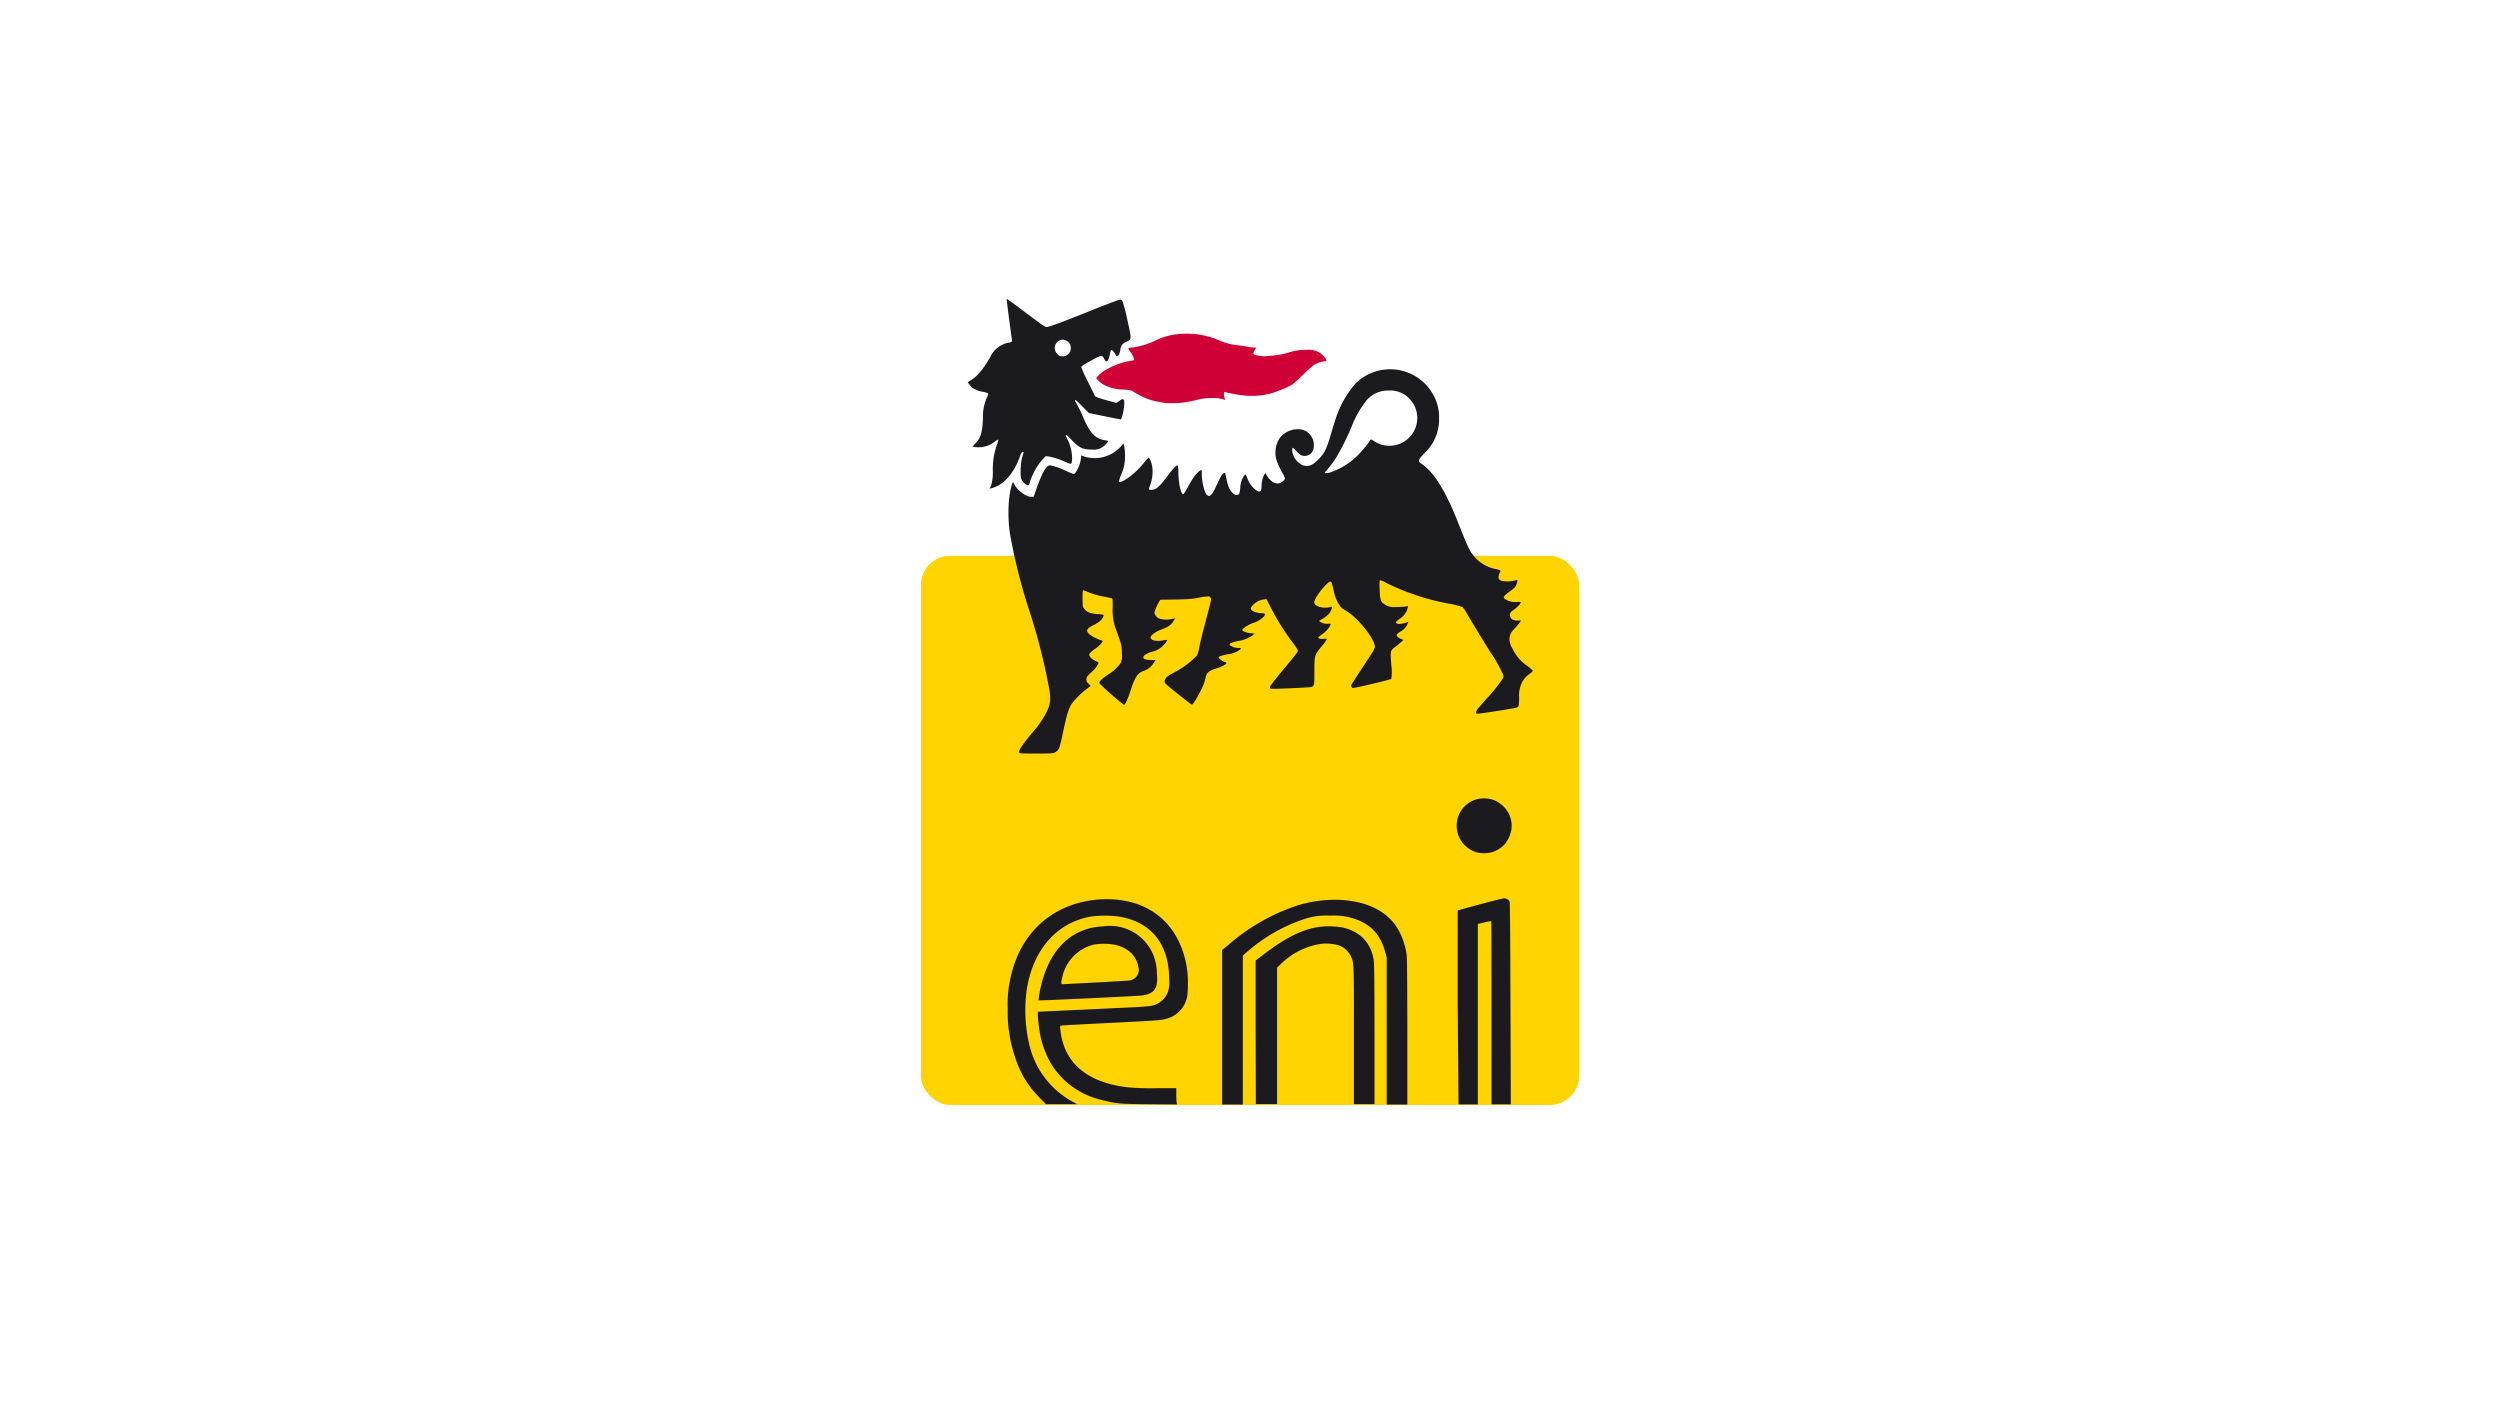
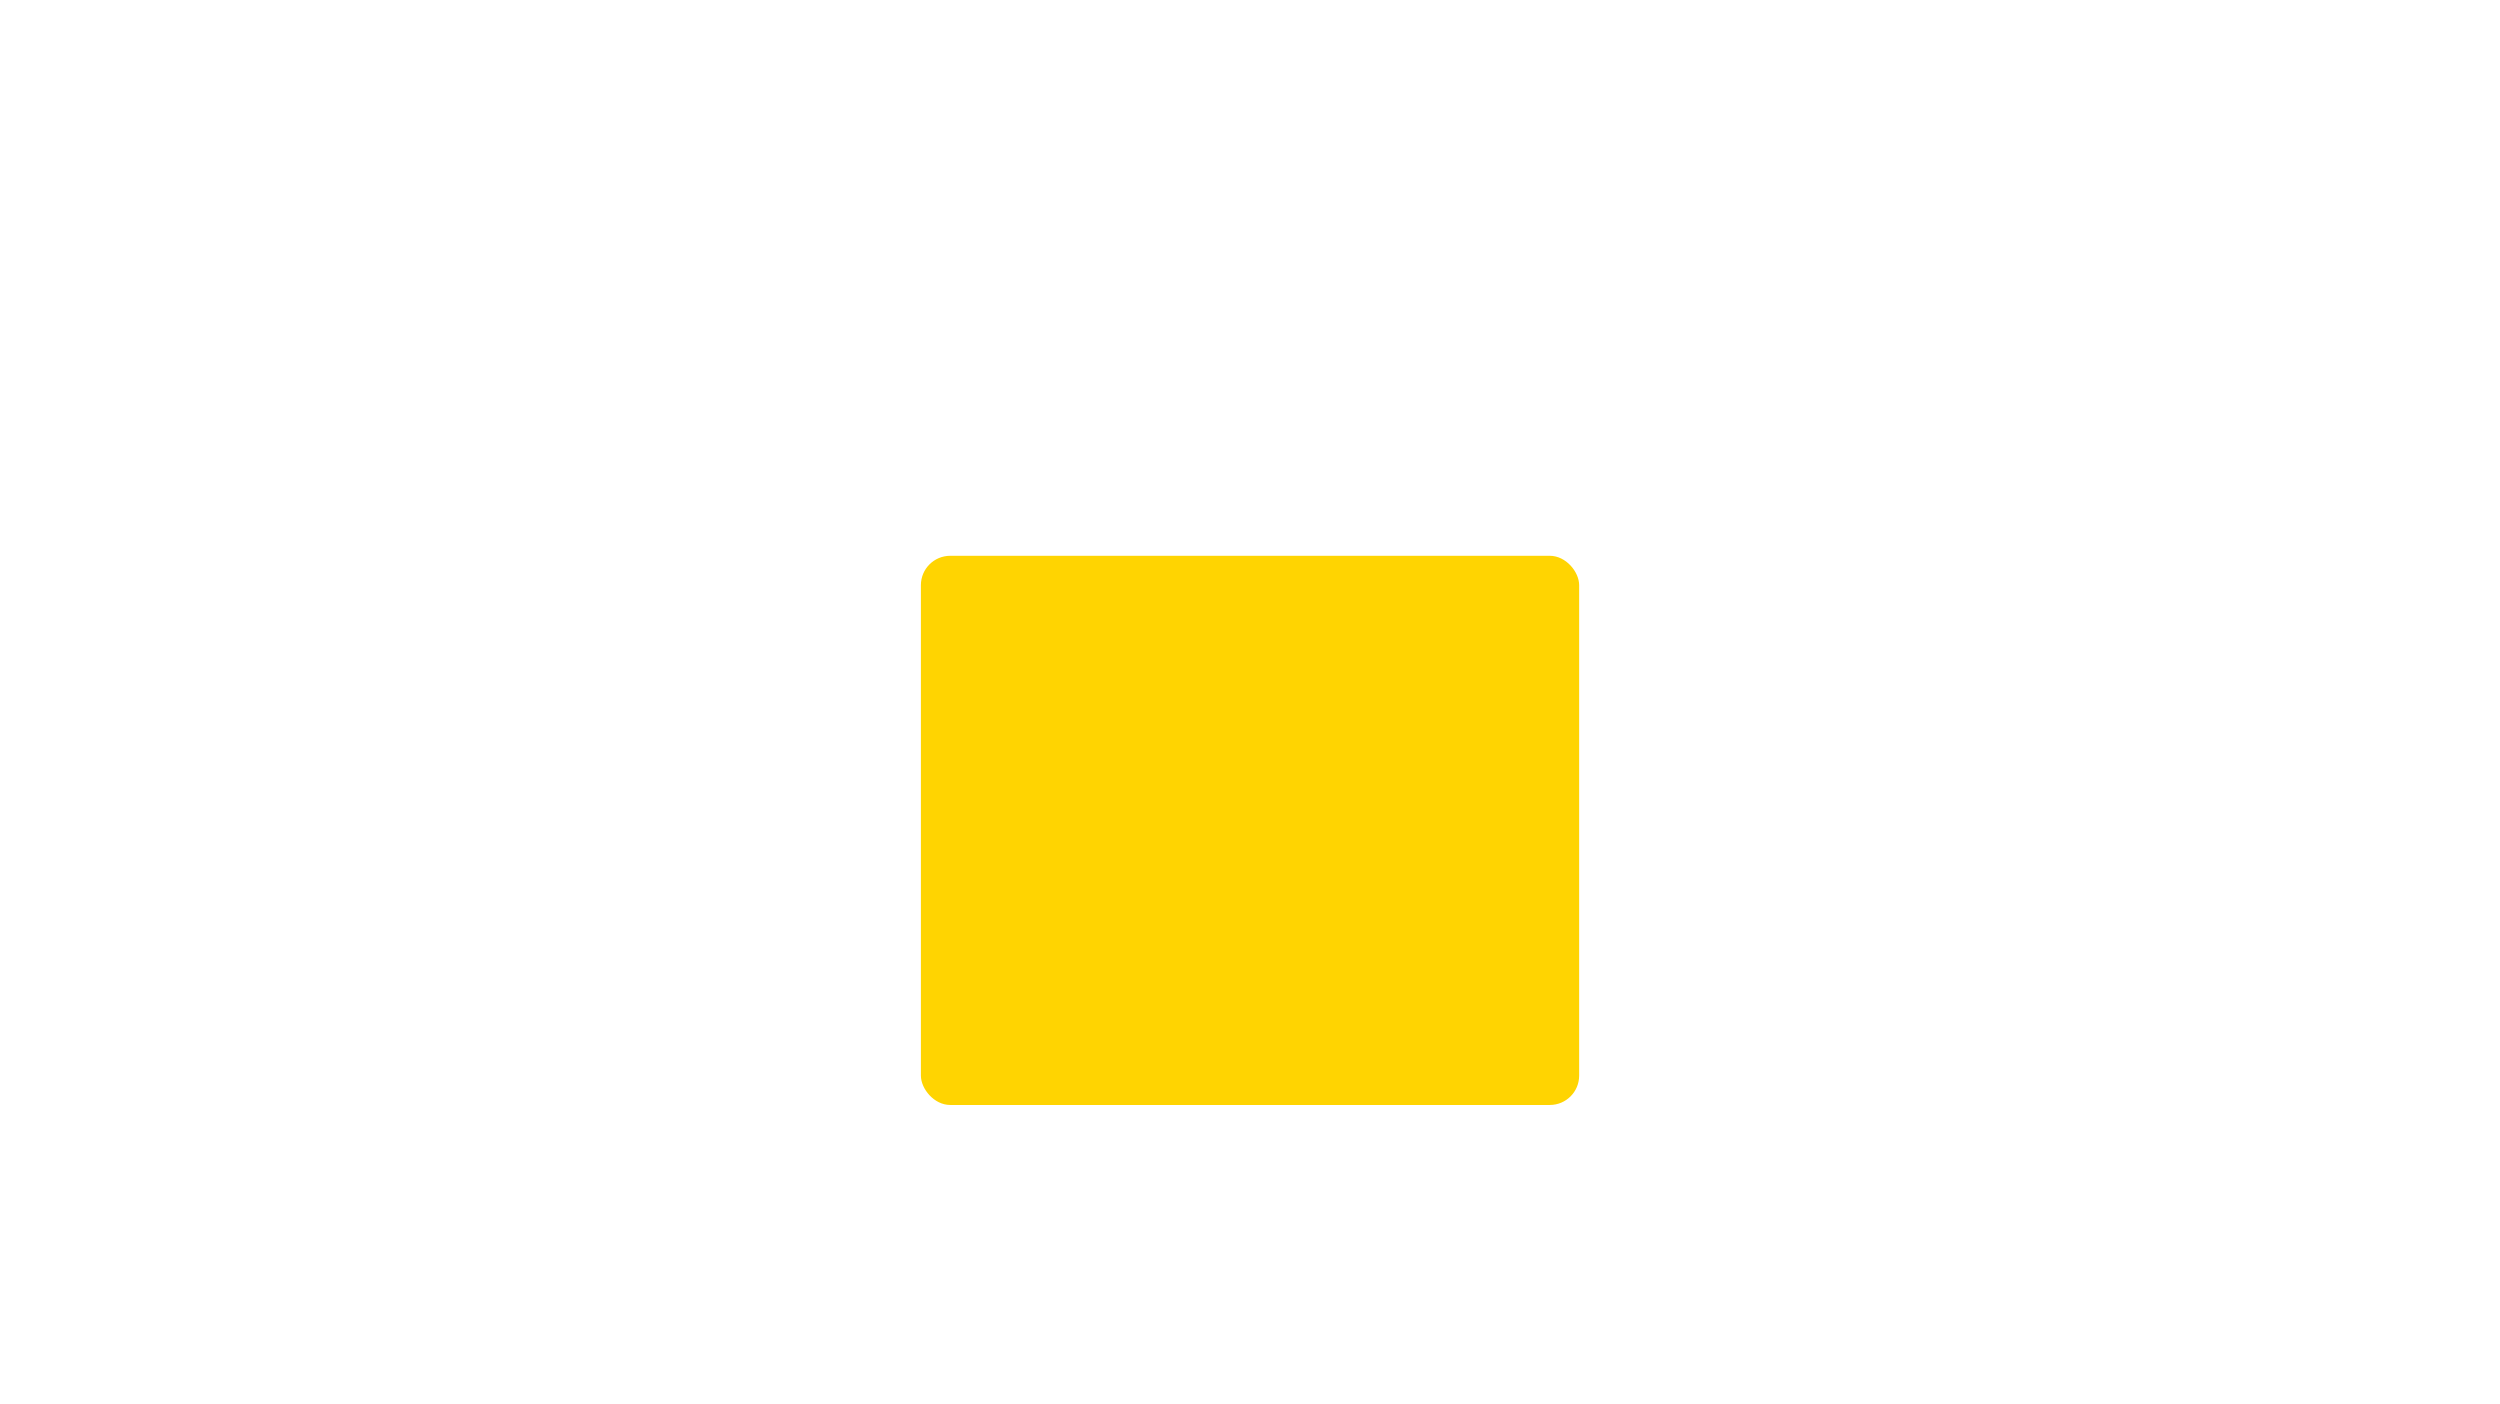
<svg xmlns="http://www.w3.org/2000/svg" viewBox="0 0 518 291">
  <defs>
    <style>.cls-1{fill:#ffd401;}.cls-2{fill:#cf0036;}.cls-3{fill:#1b1a1f;}.cls-4{fill:none;}</style>
  </defs>
  <g id="Ebene_2" data-name="Ebene 2">
    <g id="eni_logo">
      <g id="layer1">
        <g id="g4526">
          <rect id="rect4515" class="cls-1" x="190.81" y="115.16" width="136.39" height="113.79" rx="6.08" />
-           <path id="path4513" class="cls-2" d="M241.46,83.5l-1.32-.23a13.25,13.25,0,0,1-5.09-2c-.69-.43-.74-.44-2.32-.56a9.09,9.09,0,0,1-3.7-.82,5.28,5.28,0,0,1-1.91-1.56,7.21,7.21,0,0,1,2.22-1.81,14.91,14.91,0,0,1,5.09-1.79c.44-.06.55-.12.55-.3a3.68,3.68,0,0,0-.81-1.57,2.57,2.57,0,0,1-.4-.73,3.54,3.54,0,0,1,1-.14,15.8,15.8,0,0,0,4.42-1.33,13.83,13.83,0,0,1,6-1.5,16.79,16.79,0,0,1,7.63,1.46,12,12,0,0,0,3.34.88c.83.1,1.91.26,2.41.35a10.52,10.52,0,0,0,1.32.17h.4l-.3.51c-.39.67-.38.86.07,1a6.79,6.79,0,0,0,3.1.19,16.57,16.57,0,0,0,3.81-.66,10.6,10.6,0,0,1,3.65-.56,4.66,4.66,0,0,1,2.19.27c.95.38,2,1.43,2,2,0,.07-.22.12-.49.12a5,5,0,0,0-2.29.89c-.28.2-1.23,1.06-2.09,1.91a23,23,0,0,1-2.2,2,22.39,22.39,0,0,1-4.63,1.88,15.41,15.41,0,0,1-5,.41,28.85,28.85,0,0,1-4.09-.69l-.38-.11v.57a3.08,3.08,0,0,0,.11.85l.11.29-.48-.18a7.41,7.41,0,0,0-1.82-.24,12.64,12.64,0,0,0-4,.49,19.59,19.59,0,0,1-4.22.58c-.86,0-1.69,0-1.85,0Z" />
-           <path id="path4496" class="cls-3" d="M215.31,227.35a20.18,20.18,0,0,1-5-8.36,28.71,28.71,0,0,1-1.51-10.06,24.26,24.26,0,0,1,.71-6.88c1.69-7.2,6.31-12.45,12.86-14.63,5-1.68,10.89-1.43,15,.63,4.39,2.17,7.24,6.1,8.39,11.56a22.53,22.53,0,0,1,.23,6.82,5.86,5.86,0,0,1-4.46,4.69c-1,.28-1.63.33-12.55.88-4.45.22-8.37.43-8.72.47l-.62.07.08.91a15.22,15.22,0,0,0,.35,2c1.42,5.62,6.08,9,13.71,9.85a54.71,54.71,0,0,0,5.76.18h4.19v1.24a15.79,15.79,0,0,0,.07,1.69l.08.44-5.66-.05c-6.21-.06-6.8-.11-9.7-.83a16.7,16.7,0,0,1-10.3-6.88,18.62,18.62,0,0,1-2.7-6.77c-.4-2.08-.62-4.69-.39-4.69l8.59-.4L235,208.7c1.49-.07,3.07-.2,3.5-.29A4.5,4.5,0,0,0,242,205.5a6.36,6.36,0,0,0,.25-2.58c0-7.27-3.72-11.92-10.4-13a22.46,22.46,0,0,0-5.85,0c-7,1.26-11.83,6.71-13.22,14.85a31.2,31.2,0,0,0,.52,11.8,18.08,18.08,0,0,0,8.72,11.58l1.16.64h-6.44l-1.47-1.47Zm37.92-14.53v-16l1.24-1a41.68,41.68,0,0,1,14.23-8.17c5.7-1.8,12.07-1.58,16.26.56,3.44,1.75,5.42,4.47,6.35,8.73.24,1.08.25,1.37.29,16.51l0,15.41h-4.28l0-15.23,0-15.24-.32-1.16c-1.12-4.1-3.56-6.34-8-7.3a15,15,0,0,0-3.39-.21,14.56,14.56,0,0,0-5.2.65,34.86,34.86,0,0,0-12.11,6.94l-.79.68v30.87h-4.28Zm6.94,1.11V199l1.34-1c6.14-4.75,10.44-6.44,15.15-6a8.93,8.93,0,0,1,5.78,2.37,8.14,8.14,0,0,1,2.24,5.1c.07.57.12,6.35.12,15.12v14.19h-4.27l0-14.37c0-15.76,0-14.92-.72-16.45a4.47,4.47,0,0,0-2.2-2,9.07,9.07,0,0,0-4-.38,15.19,15.19,0,0,0-8.06,4l-.94.91v28.27h-4.4Zm41.87-5.2v-20.1l4.59-1.25c2.53-.68,4.77-1.24,5-1.24a1.24,1.24,0,0,1,1.16.67c.08.22.14,6.92.18,21.17l.07,20.84h-4V209.88c0-10.43,0-19-.06-19a7,7,0,0,0-1.41.25l-1.36.31,0,18.7,0,18.69h-4Zm-86.8-2c1-7.14,4.35-12.22,9.31-14a12.2,12.2,0,0,1,3.93-.77,9.7,9.7,0,0,1,11.21,9.61c.34,3.17-.44,4.35-3.12,4.7-.86.11-19.46,1-20.85,1h-.55Zm11.62-3.15c3.6-.19,6.75-.38,7-.42a2.2,2.2,0,0,0,2-2.86c-.4-2.23-2-3.8-4.56-4.48a12.35,12.35,0,0,0-4.8-.07,8.86,8.86,0,0,0-6.37,6.61c-.29,1.16-.3,1.57,0,1.57l6.73-.35Zm78.84-27.07a5.73,5.73,0,0,1-2.08-9.59,5.6,5.6,0,0,1,4.25-1.48,5.07,5.07,0,0,1,2.85,1,5.62,5.62,0,0,1,2.42,5.56,6.71,6.71,0,0,1-1.33,2.89,6.25,6.25,0,0,1-2.57,1.66,6.74,6.74,0,0,1-3.54,0Zm-94.52-20.75c-.12-.3.88-1.76,2.56-3.76a21.5,21.5,0,0,0,3.06-4.34c.91-1.88,1-2.75.52-5.34a126,126,0,0,0-4-15.65,117.53,117.53,0,0,1-4-15.78c-.63-3.72-.43-8.44.46-10.78.12-.3.12-.3.41.28.62,1.26,2.55,2.64,3.56,2.55l.43,0,.39-1.16c.88-2.62,1.82-4.6,2.41-5.1a.79.79,0,0,1,.8-.23,13.5,13.5,0,0,1,3.13,1.14c1.51.66,1.6.69,1.81.5A6.51,6.51,0,0,0,224,94.71v-.36l.76.28a7.32,7.32,0,0,0,7.51-2.15l.51-.59.13.43a11,11,0,0,1,.19,1.77,9.23,9.23,0,0,1-.83,4.35,7.33,7.33,0,0,0-.4,1.22c0,.37.48.24,1.5-.39a15.77,15.77,0,0,0,3.66-3.4,9.66,9.66,0,0,1,1-1.09,4.69,4.69,0,0,1,.69,1.75,8,8,0,0,1-.46,4.13,1.65,1.65,0,0,0-.17.72c.1.16.7.13,1.15,0,.62-.26,1.39-1,2.6-2.67s2.05-2.49,2.21-2.24a3.63,3.63,0,0,1,.1,1.08c0,2.63.61,5.21,1.11,4.8a14.3,14.3,0,0,0,.94-1.58,22.3,22.3,0,0,1,1.28-2.09c.46-.62,1.21-1.3,1.44-1.3a1.51,1.51,0,0,1,.09.72c0,1.76.54,4,1.09,4.47s1,.07,1.75-1.55c1-2.11,1.23-2.6,1.52-2.83s.48-.3.54,0c.46,2.4.73,3.16,1.4,3.85.4.42.56.51.91.51.55,0,.63-.17.77-1.58a4.53,4.53,0,0,1,.49-1.89c.21-.41.45-.75.54-.75s.27.31.41.69a5.34,5.34,0,0,0,1.72,2.46c.49.43.94.49,1.12.15a2.82,2.82,0,0,0,.12-.9,5.57,5.57,0,0,1,.56-2.38l.21-.33.37.58c.79,1.23,1.71,1.76,2.61,1.51.51-.14,1.1-.7,1.1-1a5.55,5.55,0,0,0-.58-1.23,18,18,0,0,1-.94-1.94,5.47,5.47,0,0,1,.45-5.19c1.54-2,4.65-2.44,6.12-.87a3.41,3.41,0,0,1,.85,3.16,1.88,1.88,0,0,1-2.58,1.27,5.25,5.25,0,0,1-1-.89c-.36-.4-.69-.68-.73-.64a1.45,1.45,0,0,0-.08.62,3.73,3.73,0,0,0,2.19,3c1.19.36,2,.05,3.27-1.24s1.73-2.32,2.58-5.27c.35-1.21.82-2.75,1.06-3.41a20.8,20.8,0,0,1,4-7,10.19,10.19,0,0,1,15.86,1.87,9.52,9.52,0,0,1,1.47,5.29,9.63,9.63,0,0,1-3,7.23c-1.41,1.46-1.47,1.68-.6,2.26,2.5,1.65,5,5.69,7.54,12.16,1.65,4.18,2.17,5.36,2.77,6.27a7.79,7.79,0,0,0,5,3.34c.8.15,1,.23,1,.37s-.15.41-.26.7c-.4,1.07.06,1.5,1.6,1.49a5.65,5.65,0,0,0,1.91-.27c.23-.07.26,0,.26.2a2.63,2.63,0,0,1-.55,1.33,10.37,10.37,0,0,1-1.25,1c-1.16.87-1.25,1.08-.64,1.49a3.86,3.86,0,0,0,2.24.53,3.91,3.91,0,0,1,.9,0c0,.34-.74,1.14-1.58,1.7-.64.42-.81.82-.57,1.39s.79.79,1.64.74c.38,0,.58,0,.54.08a15.83,15.83,0,0,1-1.43,1.73,2.83,2.83,0,0,0-.94,2.14,4.05,4.05,0,0,0,.66,1.94,8.77,8.77,0,0,0,3.06,3.53,7.3,7.3,0,0,1,1.13,1c0,.07-.26.35-.64.61a4.79,4.79,0,0,0-1.57,1.72,5.94,5.94,0,0,0-.64,3.17c0,1.48-.1,1.85-.26,2s-1.23.35-4.25.82c-2.24.35-4.14.61-4.23.57-.3-.11-.19-.58.26-1.12.24-.29,1.06-1.22,1.82-2.08a30.75,30.75,0,0,0,3.09-3.81c.39-.61.4-.65.25-1.08a26.22,26.22,0,0,0-2.56-4.54c-1.93-3.09-4.06-6.61-5-8.24a5.79,5.79,0,0,0-.88-1.25,21.34,21.34,0,0,0-2.73-.68,48.92,48.92,0,0,1-13-4.28,4.73,4.73,0,0,0-1.31-.58c-.13.06-.15.38-.1,1.83.07,2,.18,2.45.63,2.89a3.51,3.51,0,0,0,2.75.83,17.45,17.45,0,0,0,1.89-.09l.62-.09-.08.38a3.7,3.7,0,0,1-1.59,2.2,8.56,8.56,0,0,0-.9.73c0,.17.43.4.73.4a7,7,0,0,0,1.74-.4c.2-.09.2-.07,0,.34a3.19,3.19,0,0,1-1.46,1.62,3.07,3.07,0,0,0-.81.65c0,.31.3.61.83.84l.57.25-.38.37a13.93,13.93,0,0,1-1.12.92c-1.28,1-1.22.73-1,3.9a10.44,10.44,0,0,1,0,2.87c-.18.18-7.77,2-8,1.88a.52.52,0,0,1-.21-.76c.12-.22,1.45-2.26,4-6.16a6.74,6.74,0,0,0,.82-1.51c0-1.53-2.85-5.3-5.49-7.25L278,126a7.81,7.81,0,0,1-1.62-3.42c-.5-2.09-.49-2.08-.78-2.08s-1.71,1.45-2.52,2.7c-1,1.53-1,1.93-.07,2.4a4,4,0,0,0,2.44.22.86.86,0,0,1,.5-.07c.15.15-.24,1-.66,1.5a6.61,6.61,0,0,1-1.22.94l-.77.45.25.21a2.62,2.62,0,0,0,1.72.39c.47-.06.49,0,.42.19a4.62,4.62,0,0,1-1.62,1.89,9.27,9.27,0,0,0-.92.74c-.12.2.42.37,1.11.33a2.1,2.1,0,0,1,.68,0,8.69,8.69,0,0,1-1.24,1.7c-1.33,1.65-1.36,1.76-1.36,5,0,2.87,0,2.95-.55,3.24-.23.12-8.38.48-8.55.38a.55.55,0,0,1-.09-.35c0-.21.73-1.18,2.63-3.47,2.92-3.53,3.15-3.83,3.15-4.1a8,8,0,0,0-.93-1.44,49.59,49.59,0,0,1-4.77-7.61l-.81-1.61-.53.07a3.77,3.77,0,0,0-2.71,1.73c-.2.54,1,1.12,2.3,1.12.58,0,.73.17.51.58A5.53,5.53,0,0,1,259.9,129a6.77,6.77,0,0,0-2.37,1.29c-.17.27-.17.3,0,.45a4,4,0,0,0,1.73.46l.68.08-.44.38a6.7,6.7,0,0,1-3,1.16c-1.5.34-1.86.52-1.68.85a2.81,2.81,0,0,0,1.81.58c.58,0,.63.12.18.44a5.27,5.27,0,0,1-2.44.88c-1.37.28-1.86.45-1.86.64s.69.78,1.14.91c.26.08.48.19.48.24,0,.3-1,.8-2.34,1.22-1.19.36-1.74.8-1.91,1.51-.06.26-.18.72-.25,1-.28,1.2-2.31,4.92-2.68,4.92-.12,0-4.64-3.6-5.29-4.21a.76.76,0,0,1-.2-1.11c.22-.43.71-.79,1.74-1.31a18.25,18.25,0,0,0,4.78-3.53,6.44,6.44,0,0,0,.53-1.83c.16-.82.56-2.48.88-3.68,1.77-6.74,1.65-6.18,1.43-6.5s-.23-.3-.9-.23c-.39,0-1.28.18-2,.32-1.21.23-2.33.28-7.49.33a10.19,10.19,0,0,0-1.24,2.67,1.75,1.75,0,0,0,.91,1.2,5.15,5.15,0,0,0,3.17,0c.2-.06.2,0,0,.38a3.72,3.72,0,0,1-1.29,1.33,15.28,15.28,0,0,1-1.44.63c-1.19.47-2.14,1.18-2.14,1.59,0,.62,1.09.89,2.57.63a3.49,3.49,0,0,1,.9-.1,4.49,4.49,0,0,1-.42.67,4.71,4.71,0,0,1-2.73,1.77c-1.16.36-1.83.79-1.83,1.16s.45.51,1.55.58l1,0-.39.58A3.84,3.84,0,0,1,237,139c-1.27.42-1.8,1.21-2.74,4.06-.58,1.77-1.09,2.89-1.35,3a57.34,57.34,0,0,1-5.1-4.45c-.13-.35.23-.73,1.72-1.8a8.62,8.62,0,0,0,2.72-2.51,3.86,3.86,0,0,0,.2-1.85c0-1.58,0-1.64-1.13-4.8a11.27,11.27,0,0,1-.77-4.83c0-1.79,0-1.82-.26-1.88l-1.41-.29a16.41,16.41,0,0,1-3.52-1,4.4,4.4,0,0,0-.89-.34c-.13,0-.16.34-.16,1.66,0,1.54,0,1.69.26,2.05.56.83,1.29,1.13,3,1.23a3.5,3.5,0,0,1,1.12.17,2.32,2.32,0,0,1-.78,1.27,7.45,7.45,0,0,1-1.44.89c-1.37.65-1.55,1.17-.65,1.93a9.4,9.4,0,0,0,2.33,1.16c.17,0,.31.11.31.15,0,.26-.69,1-1.36,1.48-1.08.75-1.41,1.08-1.41,1.38s.5.91,1.26,1.25a2.42,2.42,0,0,1,.7.39,6,6,0,0,1-1.55,2c-.93.89-1,1-1,1.42a1.07,1.07,0,0,0,.45.93l.45.45-.82.61a16.75,16.75,0,0,0-3.13,3.11c-.66,1-1.1,2.5-2,6.88-.51,2.39-.68,2.76-1.51,3.2-.36.19-.71.21-3.84.21-2.94,0-3.46,0-3.51-.17Zm64.66-57.95a14.77,14.77,0,0,0,5.69-3.67,24.82,24.82,0,0,0,2.44-3c.08-.14.24-.08.84.33a5.76,5.76,0,0,0,7-9.09,5.45,5.45,0,0,0-4-1.46,5.86,5.86,0,0,0-5.07,2.57,20.57,20.57,0,0,0-2.69,4.92,54.35,54.35,0,0,1-3,6.09,21.3,21.3,0,0,1-2.32,3.12.77.77,0,0,0-.25.31c0,.15.58.12,1.33-.08Zm-70.47,2.76a10,10,0,0,0,.34-3.1,15.27,15.27,0,0,1,.88-5.4,3,3,0,0,0,.24-1s-.3.1-.58.32a5.15,5.15,0,0,1-1.77,1,5.39,5.39,0,0,1-2.64.21l-.33-.09.58-.62c1.14-1.2,1.45-2.23,1.58-5.29a9.57,9.57,0,0,1,.76-4.1,4.44,4.44,0,0,0,.34-.84c0-.2-.41-.37-1.19-.49a5.51,5.51,0,0,1-2.2-.89,4.56,4.56,0,0,1-.55-.65l-.33-.44.66-.4c1.32-.79,2.59-2.3,4-4.78a5.34,5.34,0,0,1,3.73-3c.7-.07.86-.21.78-.65-.15-.85-1.12-8.31-1.09-8.4s1.68,1.12,3.68,2.62c4.19,3.14,4.23,3.17,4.65,3.17s2.56-.77,7.67-2.81c5.47-2.18,7.27-2.86,7.58-2.86a.66.66,0,0,1,.44.35,34.75,34.75,0,0,1,1,3.92c.91,4.12.93,3.9-.29,4.52a1.71,1.71,0,0,0-1.16,1.55,6.36,6.36,0,0,1-.26,1c-.12.27-.57.49-.63.31a3.59,3.59,0,0,0-.76-1.13c-.27-.17-.38,0-.55.85s-.33,1.26-.58,1.39-.32,0-.62-.55c-.39-.77-.53-.75-2.71.45-1.65.9-2,1.13-2,1.35a29.07,29.07,0,0,0,1.45,3.15l1.44,2.9.55.23a20.07,20.07,0,0,0,2.1.64l1.7.47c.07,0,.34-.13.6-.36.48-.44.88-.53,1-.23.27.69-.32,4-.71,4-.05,0-1.54-.29-3.32-.65l-3.24-.66-1.35-1.38c-.82-.85-1.4-1.36-1.48-1.31s-.06.19.11.45a23.72,23.72,0,0,1,1.57,3.18c1.42,3.29,2.54,4.44,4.59,4.72.3,0,.55.12.55.18a3,3,0,0,1-.53.67,3.18,3.18,0,0,1-2.77,1.06c-2,0-2.77-.4-4.31-2.05-1-1.1-1.39-1.26-1-.43a8.93,8.93,0,0,1,1.15,4.39,3.1,3.1,0,0,1-.17,1c-.08.08-.47,0-1.22-.35a14.52,14.52,0,0,0-3.5-1.13l-.58-.07-.72.77a12.81,12.81,0,0,0-2.59,4.73c-.12.45-.19.55-.4.55s-.93-.51-1.24-1.09c-.22-.42-.25-.65-.25-1.92a11.12,11.12,0,0,1,.59-3.67c.06-.21,0-.26-.16-.26s-.29.18-.55.89c-1.29,3.65-3.45,6.06-6,6.67l-.31.07Zm15.87-27.1a1.65,1.65,0,0,0,.62-1.55,1.59,1.59,0,0,0-1.07-1.4,1.48,1.48,0,0,0-1.73.35,1.72,1.72,0,0,0,.05,2.51,1.12,1.12,0,0,0,1.09.44,1.2,1.2,0,0,0,1-.35Z" />
        </g>
      </g>
      <rect class="cls-4" width="518" height="291" />
    </g>
  </g>
</svg>